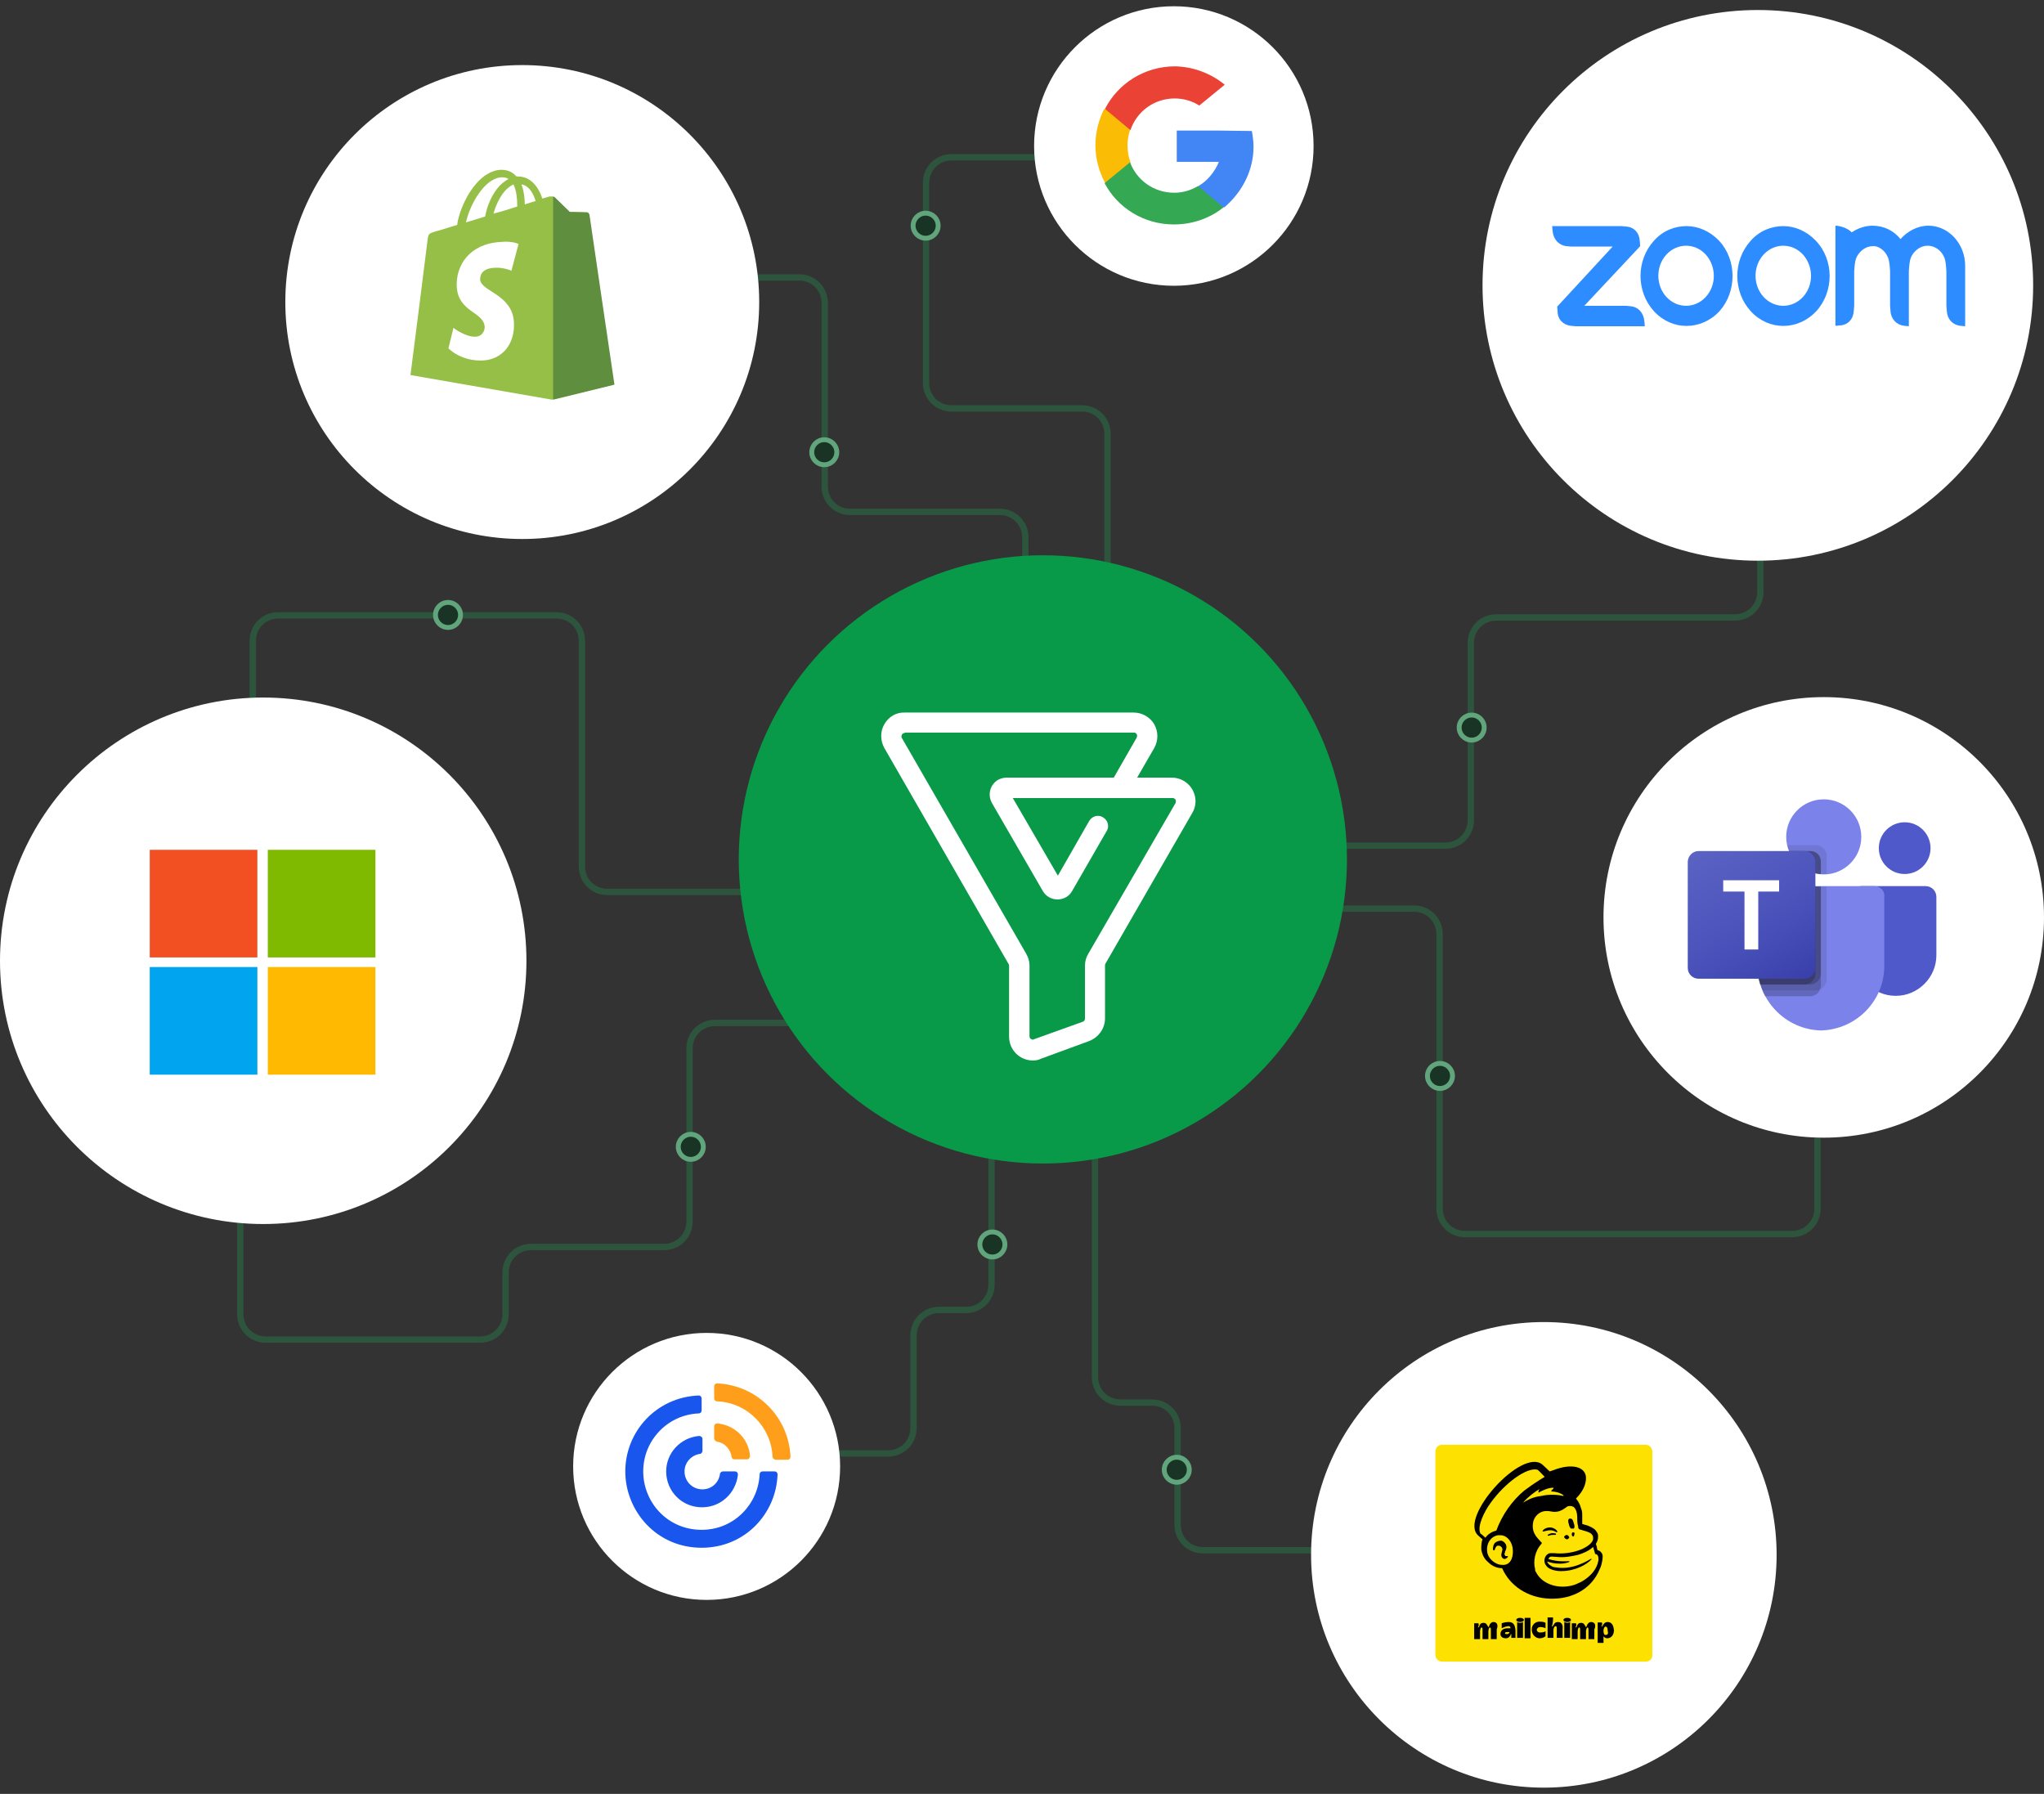
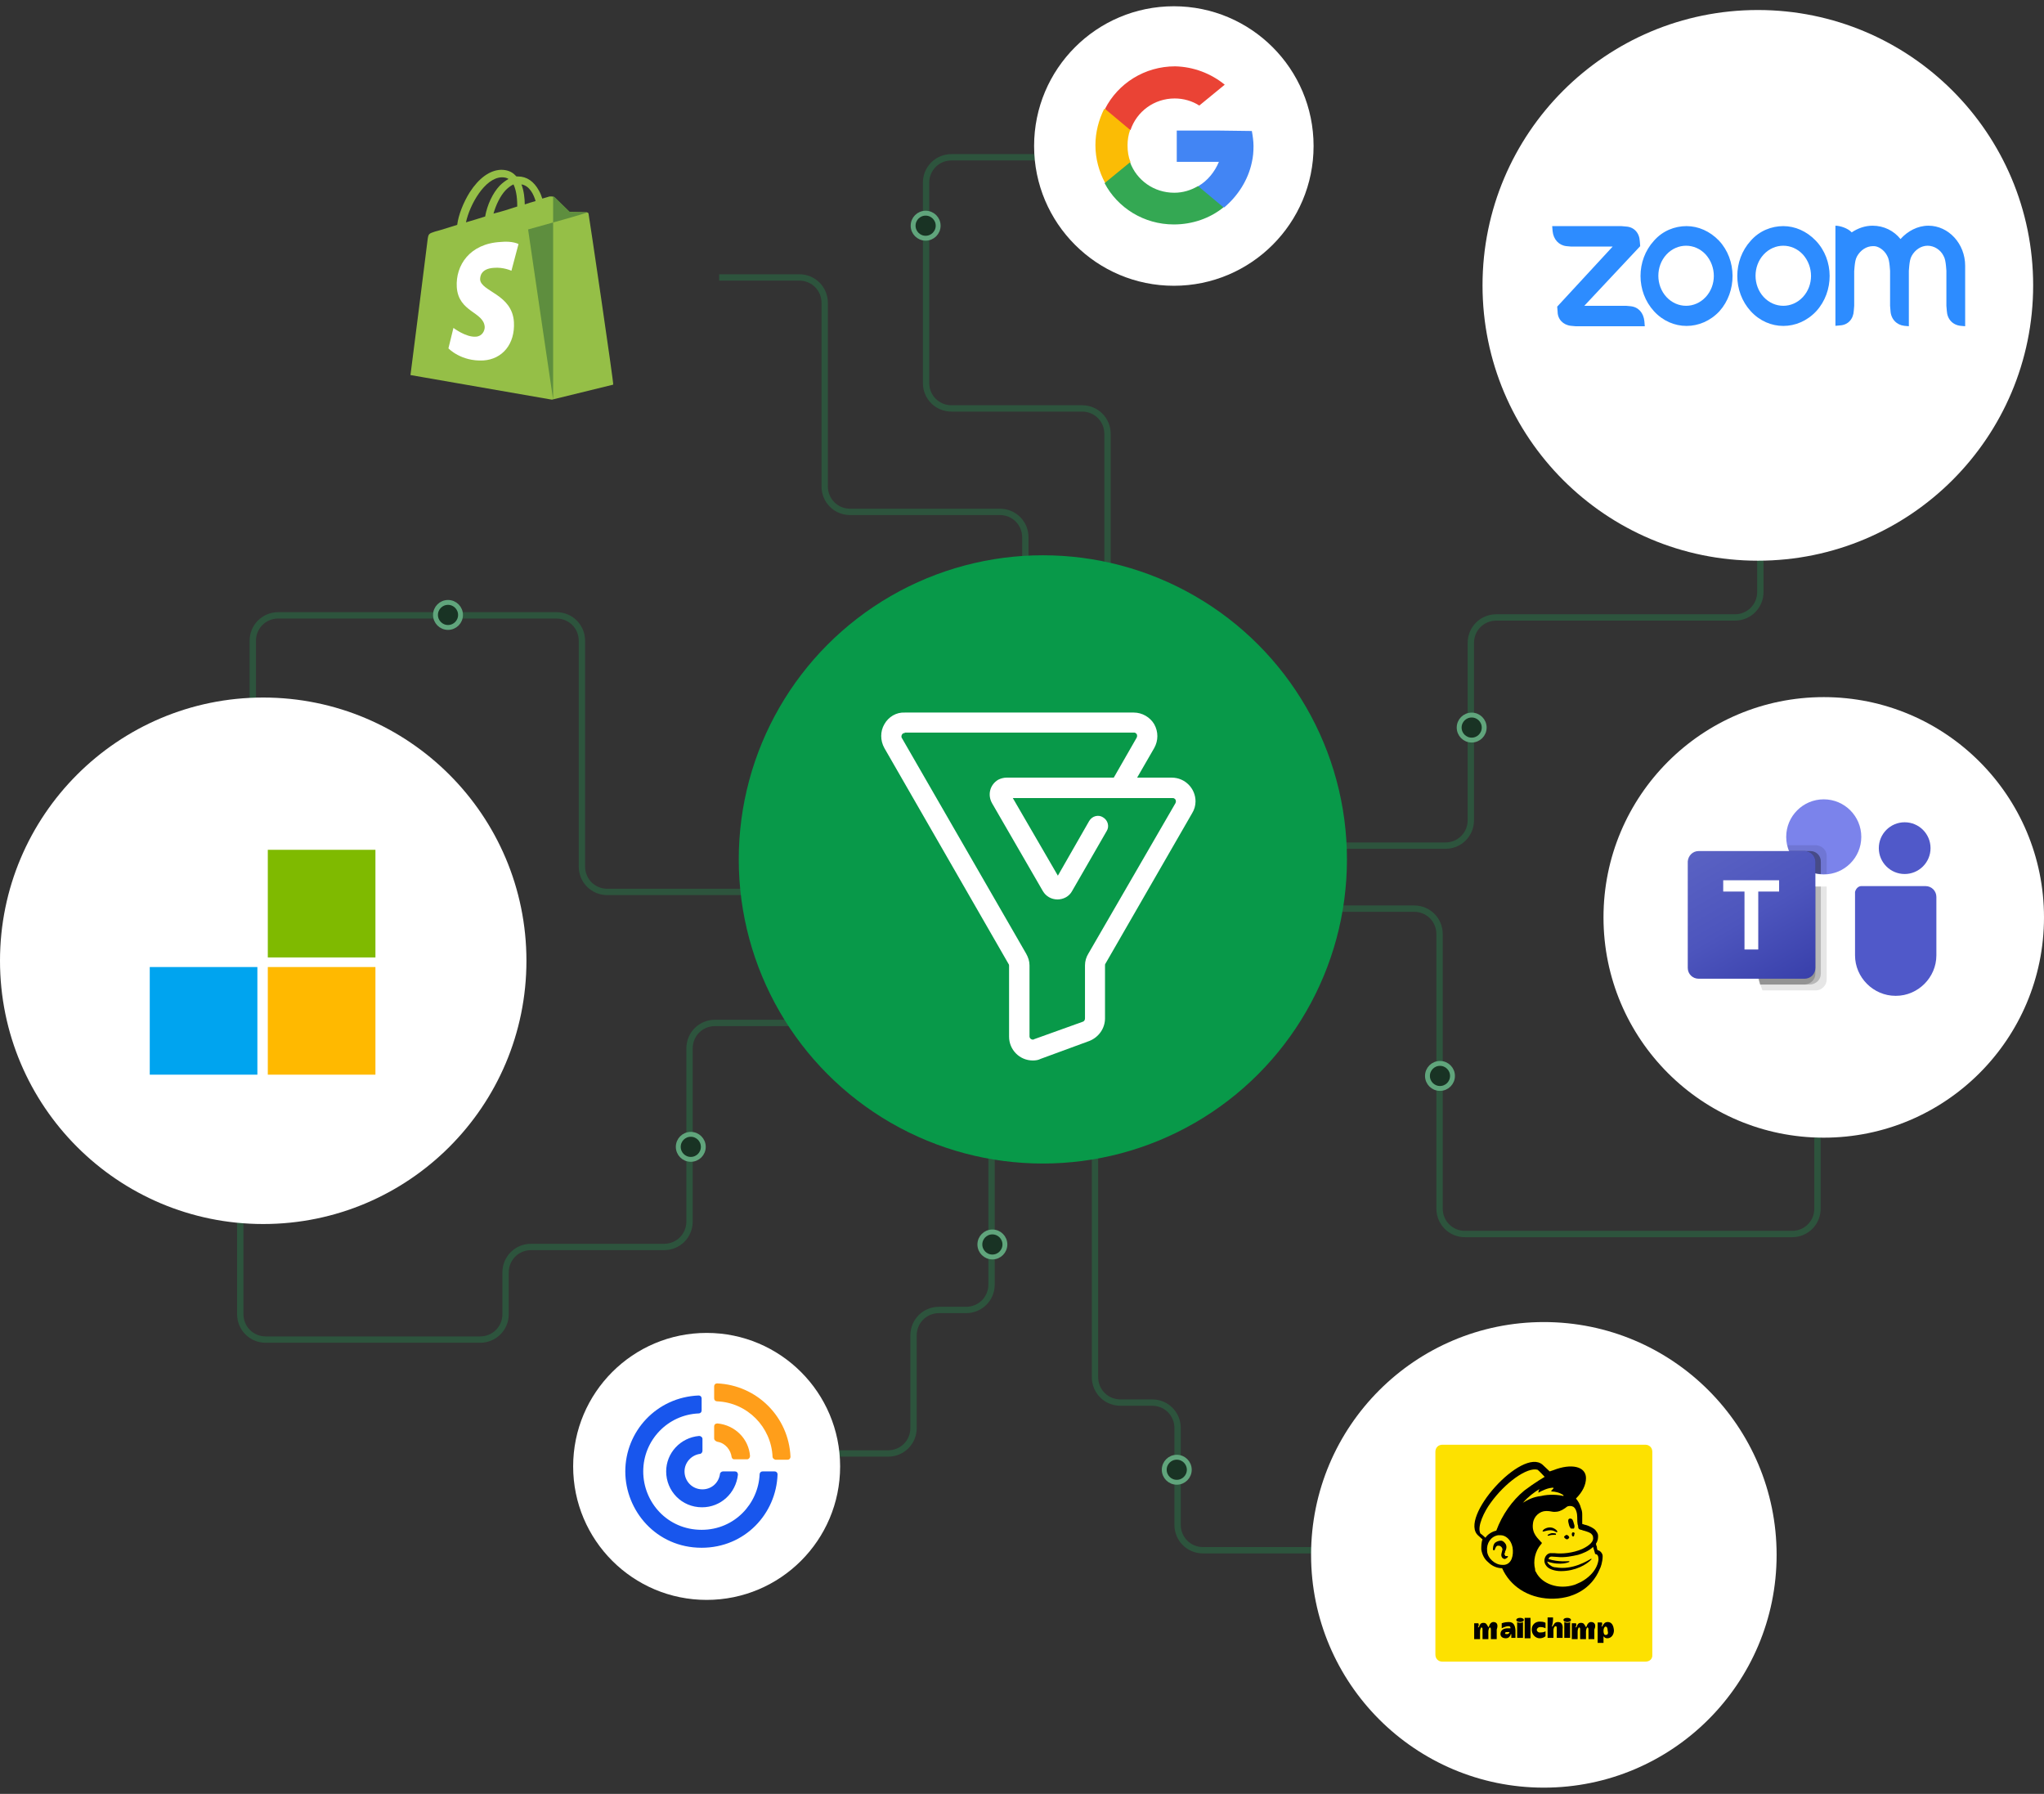
<svg xmlns="http://www.w3.org/2000/svg" version="1.1" id="Layer_1" x="0px" y="0px" width="490px" height="430px" viewBox="0 0 490 430" style="enable-background:new 0 0 490 430;" xml:space="preserve">
  <rect x="0" y="0" width="490" height="430" fill="#333333" stroke="none" />
  <style type="text/css">
	.st0{fill:none;stroke:#2D543D;stroke-width:1.522;stroke-miterlimit:10;}
	.st1{fill:#193324;stroke:#60A57C;stroke-width:1.171;stroke-miterlimit:10;}
	.st2{fill:#089949;}
	.st3{fill:#FFFFFF;}
	.st4{fill:#FBBC05;}
	.st5{fill:#4285F4;}
	.st6{fill:#34A853;}
	.st7{fill:#EA4335;}
	.st8{fill:#FDE100;}
	.st9{fill:#F25022;}
	.st10{fill:#7FBA00;}
	.st11{fill:#00A4EF;}
	.st12{fill:#FFB900;}
	.st13{fill:#95BF47;}
	.st14{fill:#5E8E3E;}
	.st15{fill:#5059C9;}
	.st16{fill:#7B83EB;}
	.st17{opacity:0.1;enable-background:new    ;}
	.st18{opacity:0.2;enable-background:new    ;}
	.st19{fill:url(#SVGID_1_);}
	.st20{fill-rule:evenodd;clip-rule:evenodd;fill:#2D8CFF;}
	.st21{fill:#1856ED;}
	.st22{fill:#FF9E1A;}
</style>
  <g>
    <g>
      <path class="st0" d="M254.4,37.7h-26.3c-3.4,0-6.1,2.7-6.1,6.1v48c0,3.4,2.7,6.1,6.1,6.1h31.3c3.4,0,6.1,2.7,6.1,6.1v40.5" />
      <path class="st0" d="M316.2,202.7h30.3c3.4,0,6.1-2.7,6.1-6.1v-42.5c0-3.4,2.7-6.1,6.1-6.1h57.2c3.4,0,6.1-2.7,6.1-6.1v-14.2" />
      <path class="st0" d="M315.2,217.8h23.8c3.4,0,6.1,2.7,6.1,6.1v65.8c0,3.4,2.7,6.1,6.1,6.1h78.4c3.4,0,6.1-2.7,6.1-6.1v-17" />
      <path class="st0" d="M262.5,276.5v53.6c0,3.4,2.7,6.1,6.1,6.1h7.6c3.4,0,6.1,2.7,6.1,6.1v23.2c0,3.4,2.7,6.1,6.1,6.1h26" />
      <path class="st0" d="M237.7,274.5v33.4c0,3.4-2.7,6.1-6.1,6.1h-6.5c-3.4,0-6.1,2.7-6.1,6.1v22.2c0,3.4-2.7,6.1-6.1,6.1H180" />
      <path class="st0" d="M193.7,245.2h-22.3c-3.4,0-6.1,2.7-6.1,6.1v41.5c0,3.4-2.7,6.1-6.1,6.1h-31.9c-3.4,0-6.1,2.7-6.1,6.1V315    c0,3.4-2.7,6.1-6.1,6.1H63.7c-3.4,0-6.1-2.7-6.1-6.1v-26.8" />
      <path class="st0" d="M185.6,213.8h-40c-3.4,0-6.1-2.7-6.1-6.1v-54.1c0-3.4-2.7-6.1-6.1-6.1H66.7c-3.4,0-6.1,2.7-6.1,6.1v18.2" />
      <path class="st0" d="M172.4,66.5h19.2c3.4,0,6.1,2.7,6.1,6.1v44c0,3.4,2.7,6.1,6.1,6.1h35.9c3.4,0,6.1,2.7,6.1,6.1v11.1" />
      <circle class="st2" cx="250" cy="206" r="72.9" />
-       <circle class="st3" cx="125.2" cy="72.4" r="56.8" />
      <circle class="st3" cx="421.4" cy="68.4" r="66" />
      <circle class="st3" cx="63.1" cy="230.3" r="63.1" />
      <circle class="st3" cx="370.1" cy="372.7" r="55.8" />
      <circle class="st3" cx="437.2" cy="219.9" r="52.8" />
      <circle class="st3" cx="281.4" cy="35" r="33.5" />
      <circle class="st3" cx="169.4" cy="351.5" r="32" />
      <g>
        <path class="st3" d="M247.6,254.2c-3.2,0-5.7-2.6-5.7-5.7v-17c0-0.1,0-0.3-0.1-0.4L212,179.3c-1-1.8-1-4,0-5.7     c1-1.8,2.9-2.9,4.9-2.8l0,0l54.9,0c2,0,3.9,1.1,4.9,2.8c1,1.8,1,3.9,0,5.7l-4.1,7.1h8.3c3.2,0,5.7,2.6,5.7,5.7c0,1-0.3,2-0.8,2.8     l-20.8,36.1c-0.1,0.1-0.1,0.3-0.1,0.4v12.7c0,2.4-1.5,4.5-3.7,5.4l-11.7,4.3C248.9,254.1,248.3,254.2,247.6,254.2z M216.9,175.7     c-0.5,0-0.8,0.4-0.8,0.8c0,0.1,0,0.3,0.1,0.4l29.8,51.7c0.5,0.9,0.8,1.8,0.8,2.8v17c0,0.5,0.4,0.8,0.8,0.8c0.1,0,0.2,0,0.3-0.1     l11.7-4.2c0.3-0.1,0.5-0.4,0.5-0.8v-12.7c0-1,0.3-2,0.8-2.8l20.9-36.1c0.2-0.4,0.1-0.9-0.3-1.1c-0.1-0.1-0.3-0.1-0.4-0.1h-12.4     c-0.1,0-0.2,0-0.3,0h-25.6l10.8,18.6l7.5-13.1c0.7-1.2,2.2-1.6,3.3-0.9c1.2,0.7,1.6,2.2,0.9,3.3l0,0l-8.3,14.4     c-0.7,1.3-2.1,2-3.5,2l0,0c-1.5,0-2.8-0.8-3.5-2l-12.2-21.1c-1.1-2-0.5-4.4,1.5-5.6c0.6-0.3,1.3-0.5,2-0.5l0,0H267l5.5-9.6     c0.2-0.4,0.1-0.9-0.3-1.1c-0.1-0.1-0.3-0.1-0.4-0.1H216.9z" />
      </g>
      <g>
        <path class="st4" d="M271,38.8l-1.3,4.9l-4.8,0.1c-1.4-2.6-2.3-5.7-2.3-9c0-3.1,0.8-6.1,2.1-8.7l0,0l4.3,0.8l1.9,4.3     c-0.4,1.1-0.6,2.4-0.6,3.6C270.3,36.3,270.5,37.6,271,38.8z" />
        <path class="st5" d="M300.1,31.4c0.2,1.1,0.4,2.4,0.4,3.6c0,1.4-0.1,2.6-0.4,3.9c-0.9,4.3-3.4,8.1-6.6,10.8l0,0l-5.4-0.3     l-0.8-4.8c2.2-1.3,3.9-3.4,4.9-5.8h-10.1v-7.5h10.3L300.1,31.4L300.1,31.4z" />
        <path class="st6" d="M293.3,49.7L293.3,49.7c-3.2,2.6-7.4,4.1-11.9,4.1c-7.2,0-13.5-4-16.6-9.9l6.1-5c1.6,4.3,5.7,7.3,10.6,7.3     c2.1,0,4-0.6,5.7-1.6L293.3,49.7z" />
        <path class="st7" d="M293.6,20.3l-6.1,5c-1.7-1.1-3.8-1.7-5.9-1.7c-4.9,0-9.1,3.1-10.6,7.6l-6.1-5.1l0,0     c3.1-6.1,9.5-10.2,16.8-10.2C286.1,16,290.3,17.6,293.6,20.3z" />
      </g>
      <g>
        <path class="st8" d="M394.4,398.3h-48.6c-1,0-1.7-0.7-1.7-1.7V348c0-1,0.7-1.7,1.7-1.7h48.6c1,0,1.7,0.7,1.7,1.7v48.6     C396.2,397.6,395.5,398.3,394.4,398.3z" />
        <g>
          <g>
            <g>
              <g>
                <path d="M376.6,366.4c0.2,0,0.5,0,0.7,0c0.2-0.3,0.2-0.7,0-1.2c-0.2-0.7-0.3-1.2-0.9-1.2s-0.5,0.7-0.3,1.4         C376.2,365.9,376.4,366.2,376.6,366.4z" />
                <path d="M372.8,367.1c0.3,0.2,0.5,0.2,0.5,0.2s0-0.2,0-0.3c-0.2-0.3-0.5-0.5-0.9-0.7c-0.7-0.3-1.6-0.2-2.3,0.3         c-0.2,0.2-0.3,0.3-0.3,0.5c0,0,0,0,0.2,0c0.2,0,0.9-0.3,1.6-0.3C372.1,366.8,372.4,366.9,372.8,367.1z" />
                <path d="M372.1,367.5c-0.3,0-0.7,0.2-0.9,0.3s-0.2,0.2-0.2,0.3l0,0l0,0c0.2,0,0.3,0,0.3,0c0.5-0.2,1-0.2,1.4-0.2         c0.2,0,0.3,0,0.3,0s0,0,0-0.2C373.1,367.6,372.8,367.5,372.1,367.5z" />
                <path d="M375.4,368.9c0.3,0.2,0.5,0,0.7-0.2c0.2-0.2,0-0.5-0.3-0.7c-0.3-0.2-0.5,0-0.7,0.2         C374.8,368.3,375,368.7,375.4,368.9z" />
                <path d="M377.1,367.3c-0.2,0-0.3,0.2-0.3,0.5c0,0.3,0.2,0.5,0.3,0.5c0.2,0,0.3-0.2,0.3-0.5         C377.6,367.5,377.4,367.3,377.1,367.3z" />
                <path d="M361.5,373h-0.2h-0.2c-0.2,0-0.3,0-0.3-0.2c-0.2-0.2-0.2-0.3,0-0.7c0,0,0,0,0-0.2c0.2-0.3,0.5-1,0.2-1.7         c-0.3-0.5-0.7-0.9-1.2-0.9c-0.5,0-1,0.2-1.4,0.5c-0.5,0.5-0.5,1.4-0.5,1.6s0.2,0.2,0.2,0.2c0.2,0,0.2,0,0.3-0.3l0,0         c0-0.2,0.2-0.3,0.2-0.5c0.2-0.2,0.3-0.3,0.5-0.3s0.5,0,0.7,0.2c0.3,0.2,0.5,0.7,0.3,1c0,0.2-0.2,0.7-0.2,1c0,0.7,0.5,1,0.9,1         C361.1,373.5,361.5,373.4,361.5,373L361.5,373z" />
                <path d="M383,371.6c0,0-0.2-0.3-0.2-0.9c-0.2-0.3-0.2-0.7-0.2-0.7c0.5-0.7,0.5-1.4,0.5-1.9c0-0.5-0.3-0.9-0.7-1.4         c-0.3-0.3-1.2-0.9-2.4-1.2c-0.2,0-0.5-0.2-0.7-0.2c0,0,0-1.4,0-2.1c0-0.5,0-1-0.3-1.7c-0.2-0.9-0.7-1.7-1.2-2.3         c1.6-1.6,2.4-3.3,2.4-4.9c0-2.8-3.5-3.6-7.8-1.9l-0.9,0.3l-1.7-1.6c-4.9-4.3-20.3,12.8-15.4,17l1,0.9         c-0.3,0.7-0.3,1.6-0.3,2.4c0.2,1.2,0.7,2.3,1.7,3.1c0.9,0.9,2.1,1.4,3.3,1.4c1.9,4.3,6.2,7.1,11.4,7.3         c5.5,0.2,10.1-2.4,12-7.1c0.2-0.3,0.7-1.7,0.7-3.1C384.2,372.3,383.5,371.6,383,371.6z M360.6,375.1c-0.2,0-0.3,0-0.5,0         c-1.7,0-3.5-1.6-3.6-3.3c-0.2-1.9,0.9-3.5,2.6-3.8c0.2,0,0.5,0,0.7,0c1,0,2.4,0.9,2.8,2.9         C362.9,372.8,362.4,374.9,360.6,375.1z M358.7,366.9c-1,0.2-2.1,0.9-2.6,1.7c-0.3-0.3-1-0.9-1.2-1c-0.9-1.7,1-5.4,2.4-7.3         c3.5-4.9,8.8-8.7,11.3-8c0.3,0.2,1.7,1.7,1.7,1.7s-2.4,1.4-4.9,3.3C362.5,359.7,360.1,363.1,358.7,366.9z M376.2,374.4         L376.2,374.4c0-0.2,0-0.2,0-0.2s-2.6,0.3-5-0.5c0.3-0.9,1-0.5,2.1-0.5c1.9,0.2,3.6-0.2,5-0.5c1-0.3,2.6-0.9,3.6-1.9         c0.3,0.9,0.5,1.7,0.5,1.7s0.3,0,0.5,0.2c0.2,0.2,0.3,0.5,0.3,1.2c-0.2,1.4-0.9,2.6-1.9,3.6c-0.7,0.7-1.4,1.2-2.3,1.7         c-0.5,0.2-1,0.5-1.6,0.7c-3.8,1.2-7.8-0.2-9.2-3.1c-0.2-0.2-0.2-0.5-0.2-0.7c-0.5-1.9,0-4.3,1.4-5.9l0,0         c0.2-0.2,0.2-0.2,0.2-0.3s0-0.2-0.2-0.3c-0.5-0.7-2.3-1.9-1.9-4.5c0.2-1.7,1.7-2.9,3.1-2.9c0.2,0,0.2,0,0.3,0         c0.7,0,1.2,0.2,1.7,0.2c0.9,0,1.6-0.2,2.6-0.9c0.3-0.2,0.5-0.5,1-0.5c0,0,0.2,0,0.3,0c0.2,0,0.3,0,0.7,0.2         c0.7,0.5,0.9,1.7,0.9,2.4c0,0.5,0,1.7,0.2,2.1c0,0.7,0.2,0.9,0.7,1c0.2,0,0.5,0.2,0.7,0.2c1,0.3,1.6,0.5,1.9,0.9         c0.2,0.2,0.3,0.5,0.3,0.7c0.2,0.9-0.7,1.9-2.6,2.8c-2.3,1-4.9,1.2-6.6,1c-0.2,0-0.7,0-0.7,0c-1.4-0.2-2.3,1.7-1.4,2.9         c0.5,0.9,2.1,1.4,3.6,1.4c3.5,0,6.2-1.6,7.3-2.8c0,0,0,0,0-0.2c0,0,0-0.2,0,0c-0.9,0.5-4.5,2.8-8.5,2.1c0,0-0.5,0-0.9-0.2         c-0.3-0.2-1-0.5-1.2-1.2C374.2,375.4,376.2,374.4,376.2,374.4z M371.2,373.9L371.2,373.9L371.2,373.9L371.2,373.9z          M365.1,360.2c1.2-1.4,2.8-2.6,4-3.3c0,0,0.2,0,0,0c-0.2,0.2-0.3,0.5-0.3,0.9l0,0c0.9-0.5,2.3-1.2,3.6-1.2c0,0,0,0,0,0.2         c-0.2,0.2-0.3,0.3-0.5,0.5c0,0,0,0,0,0.2c0.9,0,2.1,0.3,2.9,0.9v0.2c-1.2-0.3-3.3-0.5-5.4,0         C367.6,358.8,366.2,359.5,365.1,360.2C365.1,360.4,365,360.2,365.1,360.2z" />
              </g>
            </g>
          </g>
          <g>
            <path d="M358,388.8c-0.5,0-0.9,0.5-1,0.9c0,0.2-0.2,0.3-0.2,0.3c-0.2,0,0-0.2-0.2-0.3c-0.2-0.3-0.3-0.7-1-0.7       c-0.7,0-0.9,0.5-1,0.9c-0.2,0.2-0.2,0.2-0.2,0.2c-0.2,0,0-0.2,0-0.3c0.2-0.3,0-0.7,0-0.7h-1v3.8h1.4c0,0,0-1.6,0-1.9       s0.2-0.9,0.3-0.9c0.3,0,0.3,0.2,0.3,0.7c0,0.3,0,2.1,0,2.1h1.4c0,0,0-1.6,0-1.9s0.2-0.9,0.3-0.9c0.3,0,0.3,0.3,0.3,0.7       c0,0.3,0,2.1,0,2.1h1.4c0,0,0-1.6,0-2.3C359.2,389.5,358.9,388.8,358,388.8z" />
            <path d="M381.4,388.8c-0.5,0-0.9,0.5-1,0.9c0,0.2-0.2,0.3-0.2,0.3c-0.2,0,0-0.2-0.2-0.3c-0.2-0.3-0.3-0.7-1-0.7       c-0.7,0-0.9,0.5-1,0.9c-0.2,0.2-0.2,0.2-0.2,0.2c-0.2,0,0-0.2,0-0.3c0.2-0.3,0-0.7,0-0.7h-1v3.8h1.4c0,0,0-1.6,0-1.9       s0.2-0.9,0.3-0.9c0.3,0,0.3,0.2,0.3,0.7c0,0.3,0,2.1,0,2.1h1.4c0,0,0-1.6,0-1.9s0.2-0.9,0.3-0.9c0.3,0,0.3,0.3,0.3,0.7       c0,0.3,0,2.1,0,2.1h1.4c0,0,0-1.6,0-2.3C382.7,389.5,382.3,388.8,381.4,388.8z" />
            <path d="M361.7,388.8c-1,0-1.7,0.3-1.7,0.3v1.2c0,0,0.9-0.5,1.6-0.5c0.5,0,0.5,0.3,0.5,0.5c0,0-0.2,0-0.7,0       c-1,0-1.7,0.5-1.7,1.4c0,0.7,0.7,1,1.2,1c0.9,0,1-0.5,1.2-0.7c0-0.2,0-0.3,0.2-0.3c0,0,0,0,0,0.2c0,0.3,0,0.5,0,0.7h1v-1.9       C363.2,389.7,362.9,388.8,361.7,388.8z M361.3,391.7c-0.3,0-0.5,0-0.5-0.2c0-0.3,0.3-0.3,0.7-0.3c0.2,0,0.3,0,0.3,0       C362,391.2,361.7,391.7,361.3,391.7z" />
            <rect x="365.5" y="387.8" width="1.4" height="4.9" />
            <path d="M368.4,390.7c0-0.3,0.3-0.7,0.9-0.7c0.7,0,1.2,0.3,1.2,0.3V389c0,0-0.3-0.3-1.4-0.3c-1,0-1.9,0.7-1.9,1.9       s0.9,2.1,1.9,2.1c0.9,0,1.4-0.5,1.4-0.5v-1.2c-0.2,0.2-0.7,0.3-1.2,0.3C368.8,391.4,368.4,391,368.4,390.7z" />
            <path d="M373.5,388.8c-0.9,0-1,0.7-1.2,0.9c-0.2,0.2-0.2,0.2-0.2,0.2c-0.2,0,0-0.2,0-0.3s0.2-0.7,0.2-1.4c0-0.3,0-0.5,0-0.5       H371v4.9h1.4c0,0,0-1.6,0-1.9c0-0.3,0.2-0.9,0.5-0.9s0.3,0.2,0.3,0.7s0,2.1,0,2.1h1.4c0,0,0-1.2,0-2.1       C374.7,389.7,374.5,388.8,373.5,388.8z" />
            <path d="M375,388.8v3.8h1.4v-3.8c0,0-0.2,0.2-0.7,0.2C375.4,389,375,388.8,375,388.8z" />
            <ellipse cx="375.7" cy="388.3" rx="0.9" ry="0.5" />
            <path d="M363.7,388.8v3.8h1.4v-3.8c0,0-0.2,0.2-0.7,0.2S363.7,388.8,363.7,388.8z" />
            <ellipse cx="364.4" cy="388.3" rx="0.9" ry="0.5" />
            <path d="M385.4,388.8c-0.7,0-1,0.5-1.2,0.9c-0.2,0.2-0.2,0.2-0.2,0.2c-0.2,0,0-0.2,0-0.3c0.2-0.3,0-0.7,0-0.7h-1v4.9h1.4       c0,0,0-0.9,0-1.6c0.2,0.3,0.5,0.5,0.9,0.5c1,0,1.6-0.9,1.6-1.9C386.8,389.5,386.3,388.8,385.4,388.8z M384.9,391.9       c-0.3,0-0.5-0.3-0.5-1c0-0.5,0.2-1,0.5-1s0.5,0.3,0.5,1C385.6,391.6,385.4,391.9,384.9,391.9z" />
          </g>
        </g>
      </g>
      <g>
-         <rect x="35.9" y="203.7" class="st9" width="25.8" height="25.8" />
        <rect x="64.2" y="203.7" class="st10" width="25.8" height="25.8" />
        <rect x="35.9" y="231.8" class="st11" width="25.8" height="25.8" />
        <rect x="64.2" y="231.8" class="st12" width="25.8" height="25.8" />
      </g>
      <g>
        <path class="st13" d="M141.1,51.3c0-0.3-0.3-0.4-0.5-0.4s-4.1-0.1-4.1-0.1s-3.3-3.2-3.6-3.5c-0.3-0.3-1-0.2-1.2-0.2     c0,0-0.6,0.2-1.7,0.5c-0.2-0.6-0.4-1.2-0.8-1.9c-1.2-2.2-2.9-3.4-5-3.4l0,0c-0.2,0-0.3,0-0.4,0c-0.1-0.1-0.1-0.2-0.2-0.2     c-0.9-1-2.1-1.4-3.5-1.4c-2.7,0.1-5.3,2-7.5,5.4c-1.5,2.4-2.7,5.4-3,7.8c-3.1,1-5.2,1.6-5.3,1.6c-1.5,0.5-1.6,0.5-1.8,2     c-0.1,1.1-4.1,32.4-4.1,32.4l33.9,5.9l14.7-3.6C147.2,92.2,141.2,51.6,141.1,51.3z M128.4,48.2c-0.8,0.2-1.7,0.5-2.6,0.8     c0-1.3-0.2-3.3-0.8-4.8C127,44.5,128,46.8,128.4,48.2z M124,49.5c-1.8,0.6-3.7,1.2-5.7,1.7c0.6-2.1,1.6-4.2,2.9-5.6     c0.5-0.5,1.2-1.1,1.9-1.4C123.9,45.9,124,48.1,124,49.5z M120.3,42.5c0.6,0,1.2,0.1,1.6,0.4c-0.7,0.4-1.4,0.9-2.1,1.6     c-1.7,1.8-3,4.6-3.5,7.4c-1.6,0.5-3.2,1-4.6,1.4C112.6,49.1,116.2,42.6,120.3,42.5z" />
        <g>
-           <path class="st14" d="M140.7,50.9c-0.2,0-4.1-0.1-4.1-0.1s-3.3-3.2-3.6-3.5c-0.1-0.1-0.3-0.2-0.4-0.2v48.7l14.7-3.6      c0,0-6-40.6-6-40.8C141.1,51,140.9,50.9,140.7,50.9z" />
+           <path class="st14" d="M140.7,50.9c-0.2,0-4.1-0.1-4.1-0.1s-3.3-3.2-3.6-3.5c-0.1-0.1-0.3-0.2-0.4-0.2v48.7c0,0-6-40.6-6-40.8C141.1,51,140.9,50.9,140.7,50.9z" />
          <path class="st3" d="M124.3,58.5l-1.7,6.4c0,0-1.9-0.9-4.2-0.7c-3.3,0.2-3.3,2.3-3.3,2.8c0.2,2.9,7.7,3.5,8.1,10.2      c0.3,5.3-2.8,8.9-7.3,9.2c-5.4,0.3-8.4-2.9-8.4-2.9l1.2-4.9c0,0,3,2.3,5.4,2.1c1.5-0.1,2.1-1.4,2.1-2.3      c-0.2-3.7-6.3-3.5-6.7-9.6c-0.3-5.2,3.1-10.4,10.5-10.8C122.9,57.7,124.3,58.5,124.3,58.5z" />
        </g>
      </g>
      <g>
        <path class="st15" d="M446.2,212.4h15.4c1.5,0,2.6,1.2,2.6,2.6l0,0v14c0,5.3-4.4,9.7-9.7,9.7l0,0h-0.1c-5.3,0-9.7-4.4-9.7-9.7     l0,0v-15.2C444.9,213,445.5,212.4,446.2,212.4L446.2,212.4z" />
        <circle class="st15" cx="456.6" cy="203.3" r="6.2" />
        <circle class="st16" cx="437.2" cy="200.6" r="9" />
-         <path class="st16" d="M449.3,212.4h-25.4c-1.5,0.1-2.6,1.2-2.6,2.6v16c-0.2,8.6,6.7,15.8,15.2,16c8.6-0.2,15.5-7.3,15.2-16v-16     C451.9,213.5,450.7,212.4,449.3,212.4z" />
        <path class="st17" d="M437.9,212.4v22.4c0,1-0.6,1.9-1.6,2.4c-0.3,0.1-0.6,0.2-1,0.2h-12.8c-0.2-0.5-0.3-0.9-0.5-1.4     c-0.5-1.6-0.8-3.3-0.8-4.9v-16c0-1.5,1.1-2.6,2.6-2.6H437.9z" />
-         <path class="st18" d="M436.5,212.4v23.8c0,0.3-0.1,0.6-0.2,1c-0.4,1-1.3,1.6-2.4,1.6h-10.8c-0.2-0.5-0.5-0.9-0.6-1.4     c-0.2-0.5-0.3-0.9-0.5-1.4c-0.5-1.6-0.8-3.3-0.8-4.9v-16c0-1.5,1.1-2.6,2.6-2.6H436.5z" />
        <path class="st18" d="M436.5,212.4v21c0,1.4-1.1,2.5-2.6,2.6h-12c-0.5-1.6-0.8-3.3-0.8-4.9v-16c0-1.5,1.1-2.6,2.6-2.6H436.5z" />
        <path class="st18" d="M435.2,212.4v21c0,1.4-1.1,2.5-2.6,2.6H422c-0.5-1.6-0.8-3.3-0.8-4.9v-16c0-1.5,1.1-2.6,2.6-2.6H435.2z" />
        <path class="st17" d="M437.9,205.1v4.4c-0.2,0-0.5,0-0.7,0s-0.5,0-0.7,0c-0.5,0-0.9-0.1-1.4-0.2c-2.8-0.7-5.1-2.6-6.2-5.3     c-0.2-0.4-0.3-0.9-0.4-1.4h6.9C436.8,202.7,437.9,203.8,437.9,205.1z" />
        <path class="st18" d="M436.5,206.5v3c-0.5,0-0.9-0.1-1.4-0.2c-2.8-0.7-5.1-2.6-6.2-5.3h5.1C435.4,204,436.5,205.1,436.5,206.5z" />
        <path class="st18" d="M436.5,206.5v3c-0.5,0-0.9-0.1-1.4-0.2c-2.8-0.7-5.1-2.6-6.2-5.3h5.1C435.4,204,436.5,205.1,436.5,206.5z" />
        <path class="st18" d="M435.2,206.5v2.8c-2.8-0.7-5.1-2.6-6.2-5.3h3.7C434,204,435.2,205.1,435.2,206.5z" />
        <linearGradient id="SVGID_1_" gradientUnits="userSpaceOnUse" x1="409.974" y1="1471.285" x2="429.874" y2="1436.818" gradientTransform="matrix(1 0 0 -1 0 1673.338)">
          <stop offset="0" style="stop-color:#5A62C3" />
          <stop offset="0.5" style="stop-color:#4D55BD" />
          <stop offset="1" style="stop-color:#3940AB" />
        </linearGradient>
        <path class="st19" d="M407.2,204h25.4c1.4,0,2.6,1.1,2.6,2.6V232c0,1.4-1.1,2.6-2.6,2.6h-25.4c-1.4,0-2.6-1.1-2.6-2.6v-25.5     C404.7,205.1,405.8,204,407.2,204z" />
        <path class="st3" d="M426.6,213.7h-5.1v13.9h-3.3v-13.9h-5.1V211h13.4V213.7z" />
      </g>
      <g>
        <path class="st20" d="M376.6,78.1l1.1,0.1h16.6l-0.1-1.2c-0.2-2-1.4-3.4-3.3-3.6l-1.1-0.1h-10L393.2,59l-0.1-1.2     c-0.1-2-1.4-3.4-3.3-3.5l-1.1-0.1h-16.6l0.1,1.2c0.2,2,1.5,3.4,3.3,3.6l1.1,0.1h10l-13.3,14.4l0.1,1.2     C373.4,76.5,374.7,77.9,376.6,78.1z" />
        <path class="st20" d="M435.3,57.7c-2.2-2.3-5-3.5-7.8-3.5c-2.8,0-5.7,1.1-7.8,3.5c-4.3,4.7-4.3,12.2,0,16.9     c4.3,4.7,11.3,4.7,15.7,0C439.7,69.9,439.7,62.3,435.3,57.7z M432.2,71.2c-2.6,2.8-6.8,2.8-9.4,0c-2.6-2.8-2.6-7.4,0-10.2     c2.6-2.8,6.8-2.8,9.4,0C434.8,63.9,434.8,68.4,432.2,71.2z" />
        <path class="st20" d="M412.1,57.7c-2.2-2.3-5-3.5-7.8-3.5c-2.8,0-5.7,1.1-7.8,3.5c-4.3,4.7-4.3,12.2,0,16.9     c4.3,4.7,11.3,4.7,15.7,0C416.4,69.9,416.4,62.3,412.1,57.7z M408.9,71.2c-2.6,2.8-6.8,2.8-9.4,0c-2.6-2.8-2.6-7.4,0-10.2     c2.6-2.8,6.8-2.8,9.4,0C411.5,63.9,411.5,68.4,408.9,71.2z" />
        <path class="st20" d="M452.4,61.3c0.4,0.7,0.5,1.5,0.6,2.4l0.1,1.2v8.4l0.1,1.2c0.1,2,1.5,3.4,3.3,3.6l1.1,0.1V64.9l0.1-1.2     c0.1-0.9,0.2-1.7,0.6-2.4c0.8-1.4,2.2-2.4,3.8-2.4c1.6,0,3.1,1,3.8,2.4c0.4,0.7,0.5,1.5,0.6,2.4l0.1,1.2v8.4l0.1,1.2     c0.1,2,1.4,3.4,3.3,3.6l1.1,0.1V64.9v-1.2c0-5.3-4-9.6-8.8-9.6c-2.6,0-5,1.3-6.7,3.2c-1.6-2-4-3.2-6.7-3.2c-1.8,0-3.5,0.6-5,1.6     c-0.9-1-2.8-1.6-3.9-1.6v24l1.1-0.1c1.9-0.1,3.2-1.5,3.3-3.5l0.1-1.2V65l0.1-1.2c0.1-0.9,0.2-1.7,0.6-2.4     c0.8-1.4,2.2-2.4,3.8-2.4C450.2,58.9,451.7,59.9,452.4,61.3z" />
      </g>
      <g>
        <g>
          <path class="st21" d="M168.2,371c-10.9,0-18.3-8.9-18.3-18.3c0-9.6,7.5-17.8,17.6-18.2c0.4,0,0.7,0.3,0.7,0.7v2.9      c0,0.4-0.3,0.7-0.7,0.7c-7.4,0.3-13.3,6.4-13.3,13.9c0,7.4,5.8,14,14,14c7.9,0,13.6-6.3,13.9-13.3c0-0.4,0.3-0.7,0.7-0.7h2.9      c0.4,0,0.7,0.3,0.7,0.7C186.1,362.8,178.6,371,168.2,371z" />
          <g>
            <path class="st21" d="M168.3,361.3c-4.9,0-8.6-3.9-8.6-8.6c0-4.4,3.4-8.1,7.9-8.5c0.4,0,0.8,0.3,0.8,0.7v2.9       c0,0.3-0.3,0.7-0.6,0.7c-2.1,0.3-3.7,2.1-3.7,4.2c0,2.3,1.8,4.3,4.3,4.3c2.1,0,3.9-1.5,4.2-3.7c0-0.3,0.4-0.6,0.7-0.6h2.9       c0.4,0,0.7,0.3,0.7,0.8C176.4,357.9,172.8,361.3,168.3,361.3z" />
          </g>
        </g>
        <g>
          <g>
            <g>
              <path class="st22" d="M185.2,349.2c-0.3-7.1-6-13-13.3-13.3c-0.4,0-0.7-0.3-0.7-0.7v-2.9c0-0.4,0.3-0.7,0.7-0.7        c9.5,0.4,17.2,8,17.6,17.6c0,0.4-0.3,0.7-0.7,0.7h-2.9C185.5,349.8,185.2,349.5,185.2,349.2z" />
            </g>
          </g>
          <g>
            <g>
              <path class="st22" d="M172,345.6c-0.4-0.1-0.8-0.4-0.8-0.8l0-2.9c0-0.4,0.3-0.7,0.8-0.7c4.2,0.4,7.5,3.7,7.8,7.8        c0,0.4-0.3,0.8-0.7,0.8H176c-0.3,0-0.5-0.2-0.6-0.5C175.2,347.6,173.9,345.9,172,345.6z" />
            </g>
          </g>
        </g>
      </g>
-       <circle class="st1" cx="197.6" cy="108.4" r="3" />
      <circle class="st1" cx="107.4" cy="147.4" r="3" />
      <circle class="st1" cx="165.6" cy="274.9" r="3" />
      <circle class="st1" cx="237.9" cy="298.3" r="3" />
      <circle class="st1" cx="282.1" cy="352.3" r="3" />
      <circle class="st1" cx="345.2" cy="257.9" r="3" />
      <circle class="st1" cx="352.8" cy="174.4" r="3" />
      <circle class="st1" cx="221.9" cy="54.1" r="3" />
    </g>
  </g>
</svg>